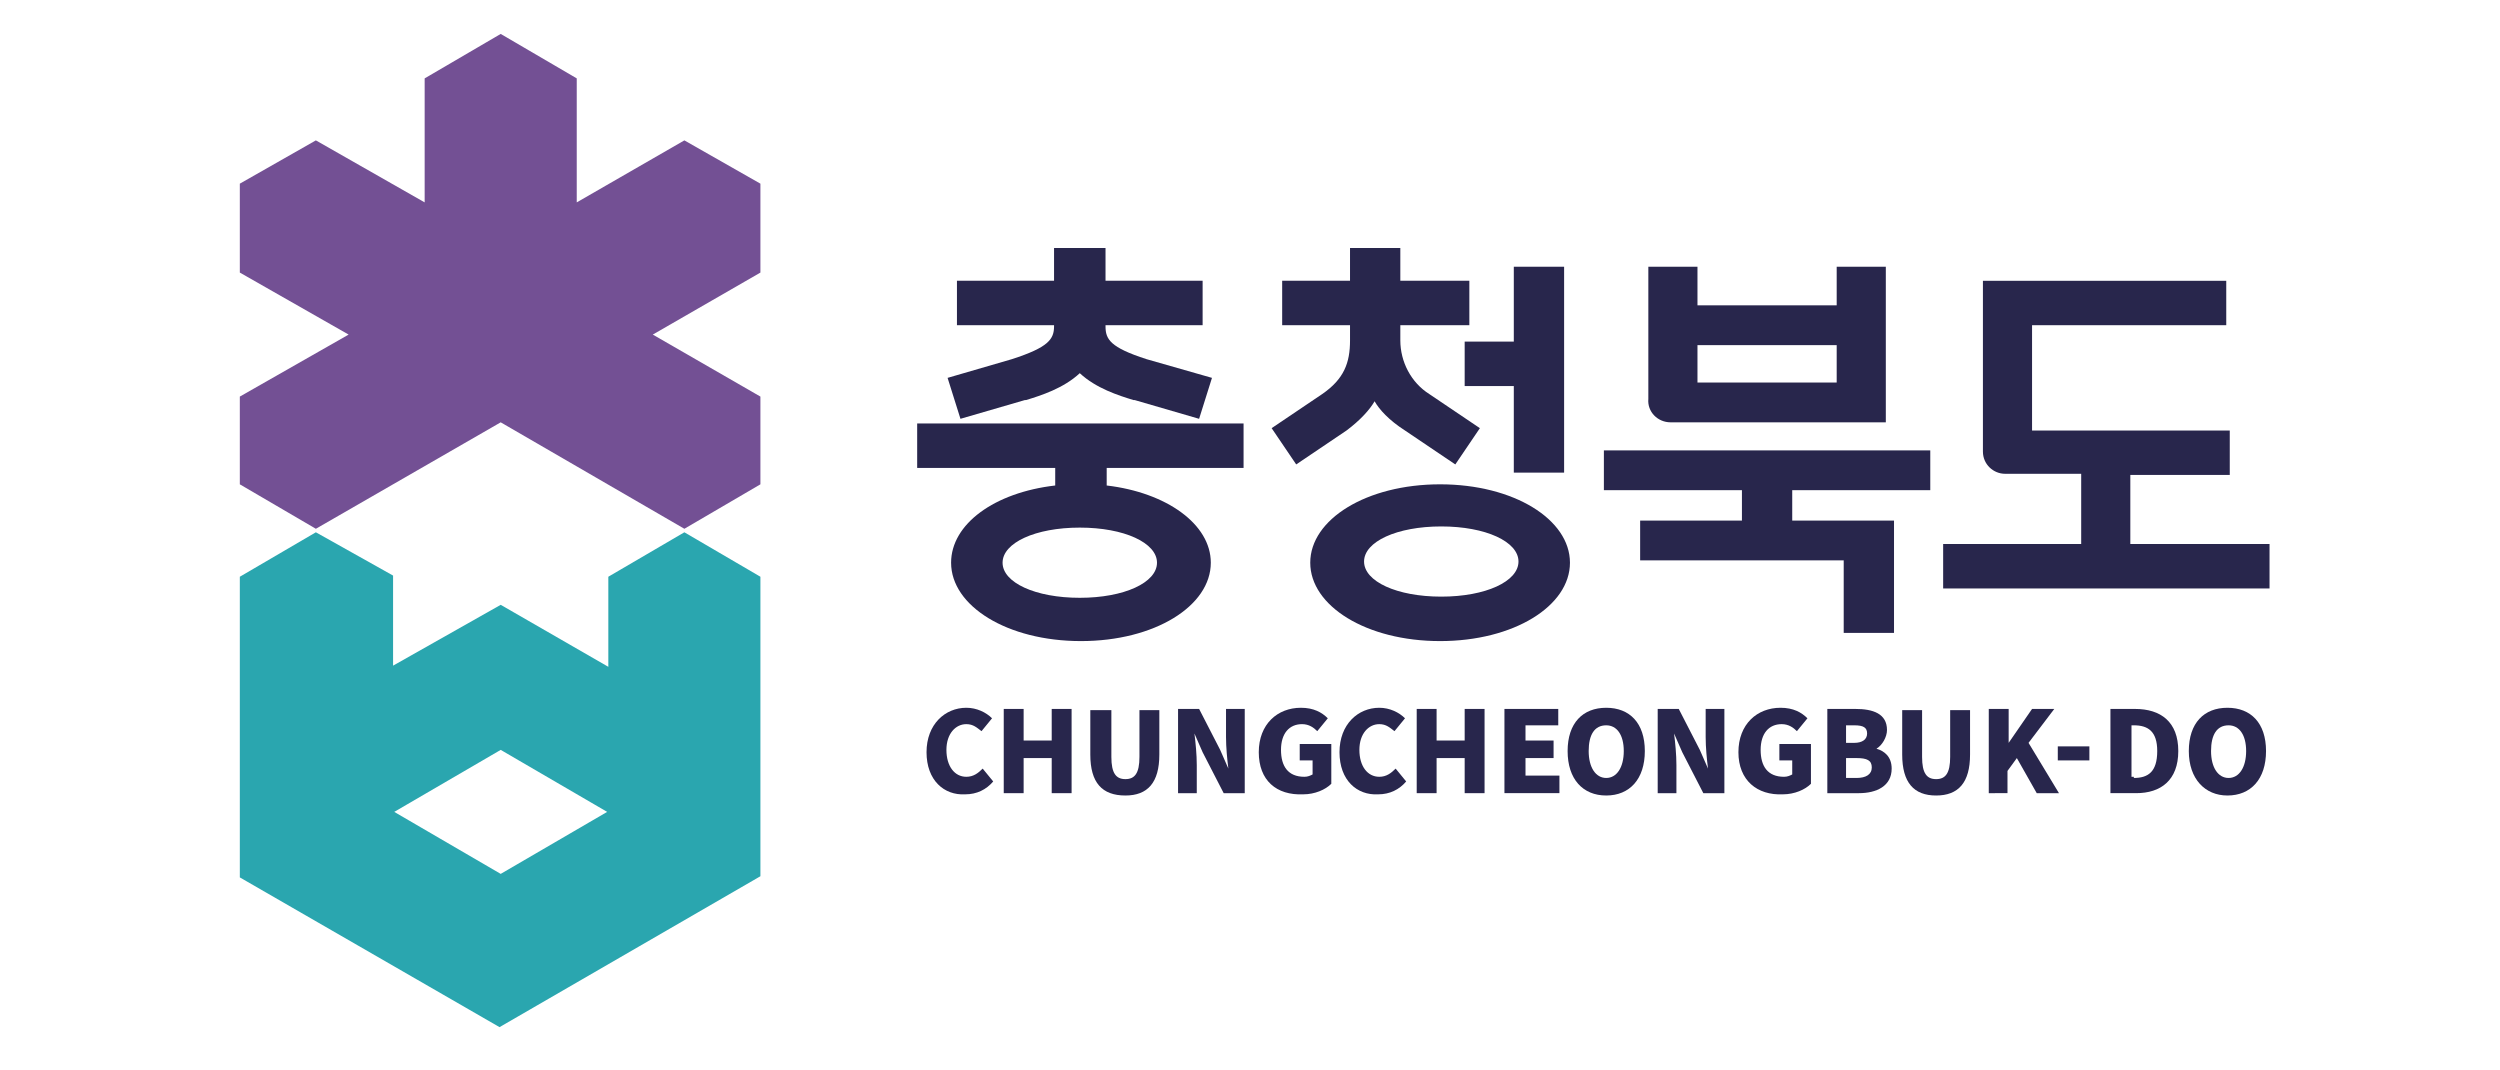
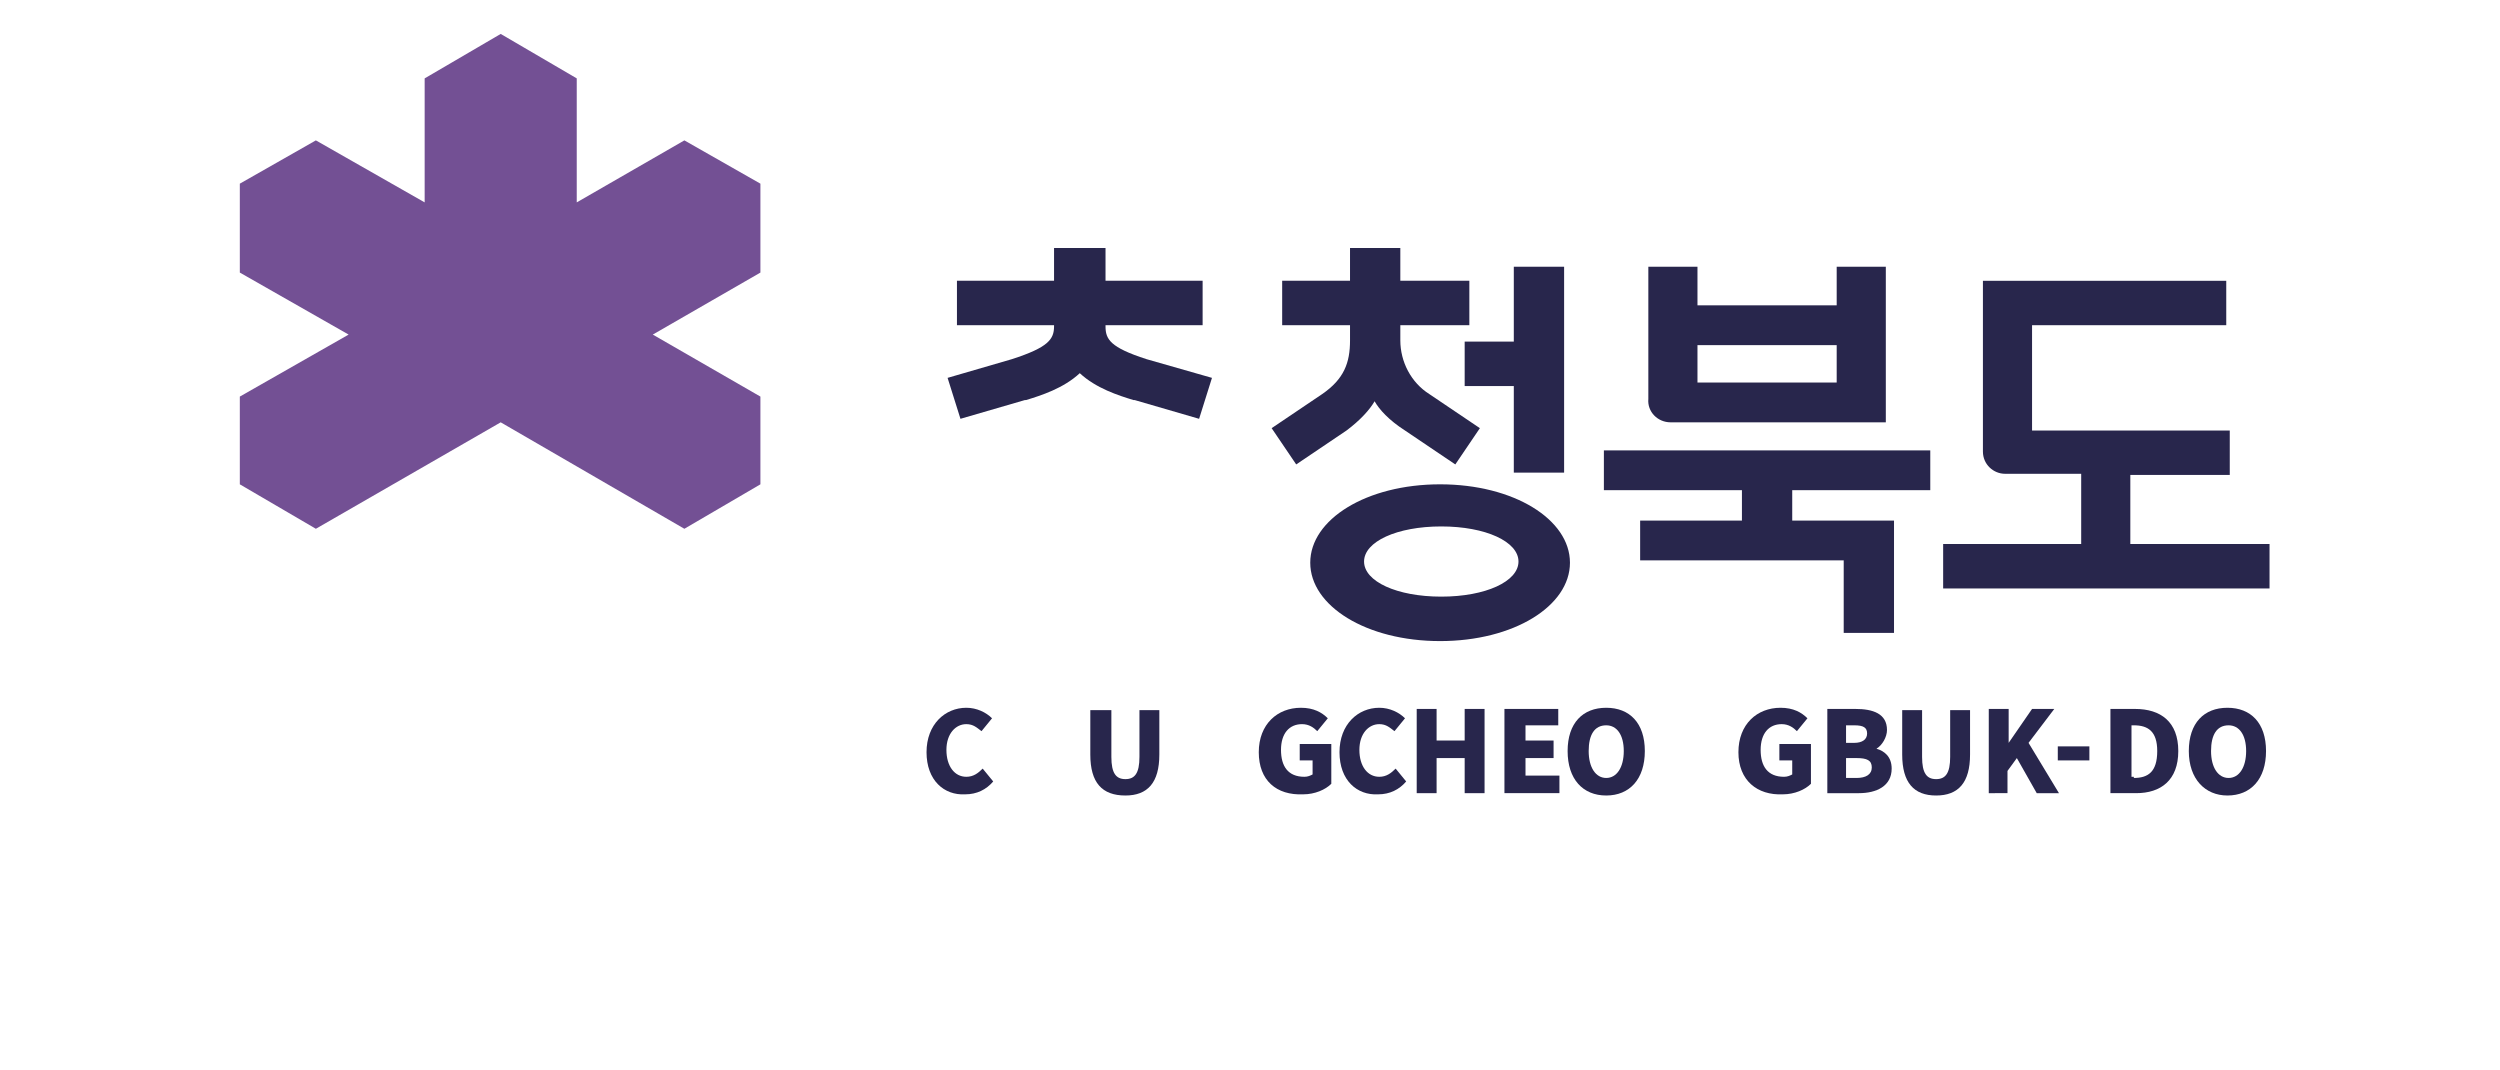
<svg xmlns="http://www.w3.org/2000/svg" version="1.1" id="Layer_1" x="0px" y="0px" viewBox="0 0 213.7 91.5" style="enable-background:new 0 0 213.7 91.5;" xml:space="preserve">
  <style type="text/css">
	.st0{fill:#735094;}
	.st1{fill:#2AA6AF;}
	.st2{fill:#28264C;}
</style>
  <g>
    <g>
      <polygon class="st0" points="65,15.7 58.5,12 49.3,17.3 49.3,6.7 42.8,2.9 36.3,6.7 36.3,17.3 27,12 20.5,15.7 20.5,23.3     29.8,28.6 20.5,33.9 20.5,41.4 27,45.2 42.8,36.1 58.5,45.2 65,41.4 65,33.9 55.8,28.6 65,23.3   " />
-       <path class="st1" d="M33.6,56.9v-7.7L27,45.5l-6.5,3.8v25.7l22.2,12.8L65,74.9V49.3l-6.5-3.8L52,49.3v7.7l-9.2-5.3L33.6,56.9z     M51.9,69.4l-9.1,5.3l-9.1-5.3l9.1-5.3L51.9,69.4z" />
    </g>
    <g>
      <g>
        <path class="st2" d="M182.1,46.6v-6h8.5v-3.8h-16.9v-9h16.6v-3.8h-20.8l0,14.6c0,1.1,0.9,1.9,1.9,1.9h6.5v6h-11.8v3.8H194v-3.8     H182.1z" />
        <path class="st2" d="M142.8,36.1h18.4V22.8H157v3.3h-11.9v-3.3h-4.2v11.3C140.8,35.2,141.7,36.1,142.8,36.1z M145.1,32.7v-3.2     H157v3.2H145.1z" />
        <polygon class="st2" points="165,41.9 165,38.5 137.1,38.5 137.1,41.9 148.9,41.9 148.9,44.5 140.2,44.5 140.2,47.9 157.6,47.9      157.6,54.1 161.9,54.1 161.9,44.5 153.2,44.5 153.2,41.9    " />
        <polygon class="st2" points="129.4,40.4 133.7,40.4 133.7,22.8 129.4,22.8 129.4,29.2 125.2,29.2 125.2,33 129.4,33    " />
        <path class="st2" d="M134.2,48.1c0,3.7-4.8,6.7-11.1,6.7s-11.1-3-11.1-6.7s4.8-6.7,11.1-6.7S134.2,44.4,134.2,48.1z M123.2,45     c-3.8,0-6.6,1.3-6.6,3s2.8,3,6.6,3s6.6-1.3,6.6-3S127,45,123.2,45z" />
        <path class="st2" d="M117.5,34.3c0.4,0.7,1.2,1.6,2.6,2.5l4.3,2.9l2.1-3.1l-4.3-2.9c-1.6-1-2.5-2.8-2.5-4.6v-1.3h5.9V24h-5.9     v-2.8h-4.3V24h-5.8v3.8h5.8v1.3c0,1.9-0.5,3.3-2.4,4.6l-4.3,2.9l2.1,3.1l4.3-2.9C116.3,35.9,117.1,35,117.5,34.3" />
        <path class="st2" d="M102,35.7" />
        <g>
-           <path class="st2" d="M106.3,40v-3.8H78.4V40h11.8v1.5c-5.2,0.6-8.9,3.3-8.9,6.6c0,3.7,4.8,6.7,11.1,6.7s11.1-3,11.1-6.7      c0-3.3-3.8-6-8.9-6.6V40H106.3z M98.9,48.1c0,1.7-2.8,3-6.6,3s-6.6-1.3-6.6-3c0-1.7,2.8-3,6.6-3S98.9,46.4,98.9,48.1z" />
          <path class="st2" d="M86.5,30.7L81,32.3l1.1,3.5l5.5-1.6l0.1,0c1.3-0.4,3.2-1,4.6-2.3c1.4,1.3,3.3,1.9,4.6,2.3l0.1,0l5.5,1.6      l1.1-3.5L98,30.7c-3.1-1-3.5-1.7-3.5-2.8v-0.1h8.3V24h-8.3v-2.8h-4.4V24h-8.3v3.8h8.3v0.1C90.1,29,89.6,29.7,86.5,30.7z" />
        </g>
      </g>
      <g>
        <path class="st2" d="M79.2,64.3c0-2.4,1.6-3.8,3.4-3.8c0.9,0,1.7,0.4,2.2,0.9l-0.9,1.1c-0.4-0.3-0.7-0.6-1.3-0.6     c-0.9,0-1.7,0.8-1.7,2.2c0,1.4,0.7,2.3,1.7,2.3c0.6,0,1-0.3,1.4-0.7l0.9,1.1c-0.6,0.7-1.4,1.1-2.4,1.1     C80.7,68,79.2,66.7,79.2,64.3z" />
-         <path class="st2" d="M85.8,60.6h1.7v2.7h2.4v-2.7h1.7v7.2h-1.7v-3h-2.4v3h-1.7V60.6z" />
        <path class="st2" d="M93.2,64.5v-3.8H95v4c0,1.4,0.4,1.9,1.2,1.9c0.8,0,1.2-0.5,1.2-1.9v-4h1.7v3.8c0,2.4-1,3.5-2.9,3.5     C94.2,68,93.2,66.9,93.2,64.5z" />
-         <path class="st2" d="M100.7,60.6h1.8l1.8,3.5l0.7,1.6h0c-0.1-0.8-0.2-1.8-0.2-2.7v-2.4h1.6v7.2h-1.8l-1.8-3.5l-0.7-1.6h0     c0.1,0.8,0.2,1.8,0.2,2.7v2.4h-1.6V60.6z" />
        <path class="st2" d="M107.6,64.3c0-2.4,1.6-3.8,3.6-3.8c1.1,0,1.8,0.4,2.3,0.9l-0.9,1.1c-0.3-0.3-0.7-0.6-1.3-0.6     c-1.1,0-1.8,0.8-1.8,2.2c0,1.4,0.6,2.3,2,2.3c0.3,0,0.5-0.1,0.7-0.2v-1.2h-1.1v-1.4h2.7v3.4c-0.5,0.5-1.4,0.9-2.4,0.9     C109.1,68,107.6,66.7,107.6,64.3z" />
        <path class="st2" d="M114.5,64.3c0-2.4,1.6-3.8,3.4-3.8c0.9,0,1.7,0.4,2.2,0.9l-0.9,1.1c-0.4-0.3-0.7-0.6-1.3-0.6     c-0.9,0-1.7,0.8-1.7,2.2c0,1.4,0.7,2.3,1.7,2.3c0.6,0,1-0.3,1.4-0.7l0.9,1.1c-0.6,0.7-1.4,1.1-2.4,1.1     C116,68,114.5,66.7,114.5,64.3z" />
        <path class="st2" d="M121.1,60.6h1.7v2.7h2.4v-2.7h1.7v7.2h-1.7v-3h-2.4v3h-1.7V60.6z" />
        <path class="st2" d="M128.6,60.6h4.6v1.4h-2.8v1.3h2.4v1.5h-2.4v1.5h2.9v1.5h-4.7V60.6z" />
        <path class="st2" d="M134,64.2c0-2.4,1.3-3.7,3.3-3.7s3.3,1.3,3.3,3.7c0,2.4-1.3,3.8-3.3,3.8S134,66.6,134,64.2z M138.8,64.2     c0-1.4-0.6-2.2-1.5-2.2c-1,0-1.5,0.8-1.5,2.2c0,1.4,0.6,2.3,1.5,2.3C138.2,66.5,138.8,65.6,138.8,64.2z" />
-         <path class="st2" d="M141.7,60.6h1.8l1.8,3.5l0.7,1.6h0c-0.1-0.8-0.2-1.8-0.2-2.7v-2.4h1.6v7.2h-1.8l-1.8-3.5l-0.7-1.6h0     c0.1,0.8,0.2,1.8,0.2,2.7v2.4h-1.6V60.6z" />
        <path class="st2" d="M148.6,64.3c0-2.4,1.6-3.8,3.6-3.8c1.1,0,1.8,0.4,2.3,0.9l-0.9,1.1c-0.3-0.3-0.7-0.6-1.3-0.6     c-1.1,0-1.8,0.8-1.8,2.2c0,1.4,0.6,2.3,2,2.3c0.3,0,0.5-0.1,0.7-0.2v-1.2h-1.1v-1.4h2.7v3.4c-0.5,0.5-1.4,0.9-2.4,0.9     C150.2,68,148.6,66.7,148.6,64.3z" />
        <path class="st2" d="M156.1,60.6h2.5c1.5,0,2.7,0.4,2.7,1.8c0,0.6-0.4,1.3-0.9,1.6v0c0.7,0.2,1.3,0.7,1.3,1.7     c0,1.5-1.3,2.1-2.8,2.1h-2.7V60.6z M158.5,63.5c0.7,0,1.1-0.3,1.1-0.8c0-0.5-0.3-0.7-1.1-0.7h-0.7v1.5H158.5z M158.7,66.5     c0.8,0,1.3-0.3,1.3-0.9c0-0.6-0.4-0.8-1.3-0.8h-0.9v1.7H158.7z" />
        <path class="st2" d="M162.6,64.5v-3.8h1.7v4c0,1.4,0.4,1.9,1.2,1.9c0.8,0,1.2-0.5,1.2-1.9v-4h1.7v3.8c0,2.4-1,3.5-2.9,3.5     C163.6,68,162.6,66.9,162.6,64.5z" />
        <path class="st2" d="M170,60.6h1.7v2.9h0l2-2.9h1.9l-2.2,2.9l2.6,4.3h-1.9l-1.7-3l-0.8,1.1v1.9H170V60.6z" />
        <path class="st2" d="M175.9,63.8h2.7V65h-2.7V63.8z" />
        <path class="st2" d="M180.4,60.6h2.1c2.2,0,3.7,1.1,3.7,3.6c0,2.5-1.5,3.6-3.6,3.6h-2.2V60.6z M182.4,66.5c1.2,0,2-0.5,2-2.3     c0-1.7-0.8-2.2-2-2.2h-0.2v4.4H182.4z" />
        <path class="st2" d="M187.1,64.2c0-2.4,1.3-3.7,3.3-3.7c2,0,3.3,1.3,3.3,3.7c0,2.4-1.3,3.8-3.3,3.8     C188.5,68,187.1,66.6,187.1,64.2z M192,64.2c0-1.4-0.6-2.2-1.5-2.2c-1,0-1.5,0.8-1.5,2.2c0,1.4,0.6,2.3,1.5,2.3     C191.4,66.5,192,65.6,192,64.2z" />
      </g>
    </g>
  </g>
</svg>